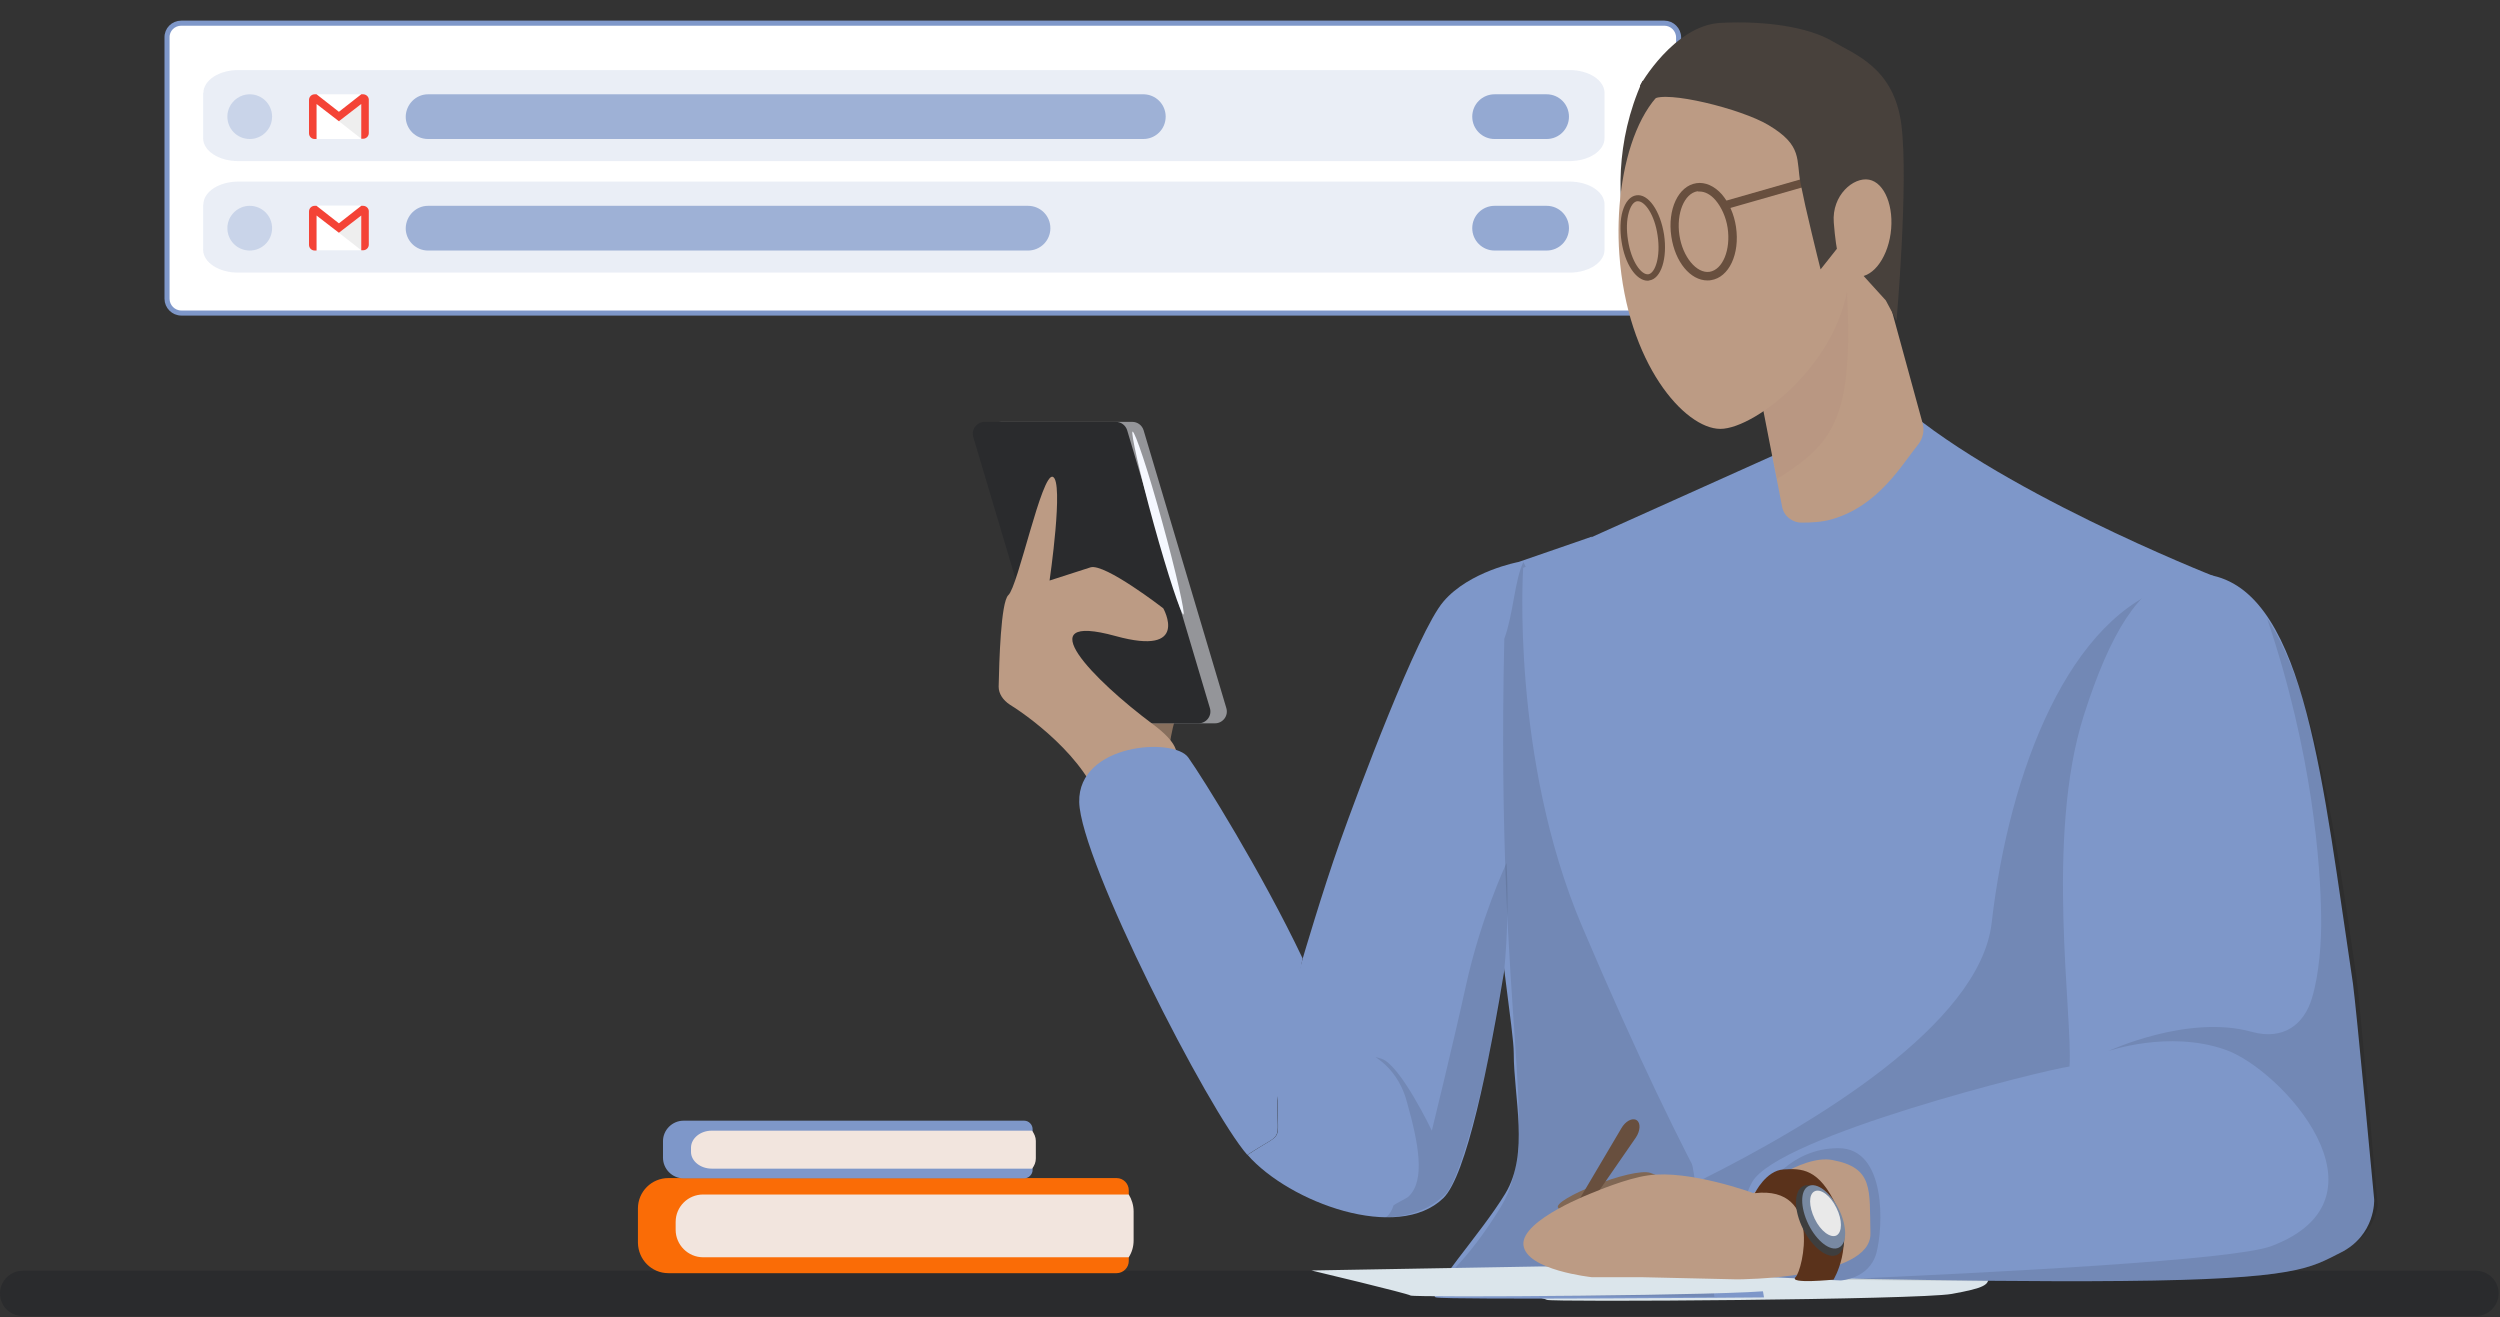
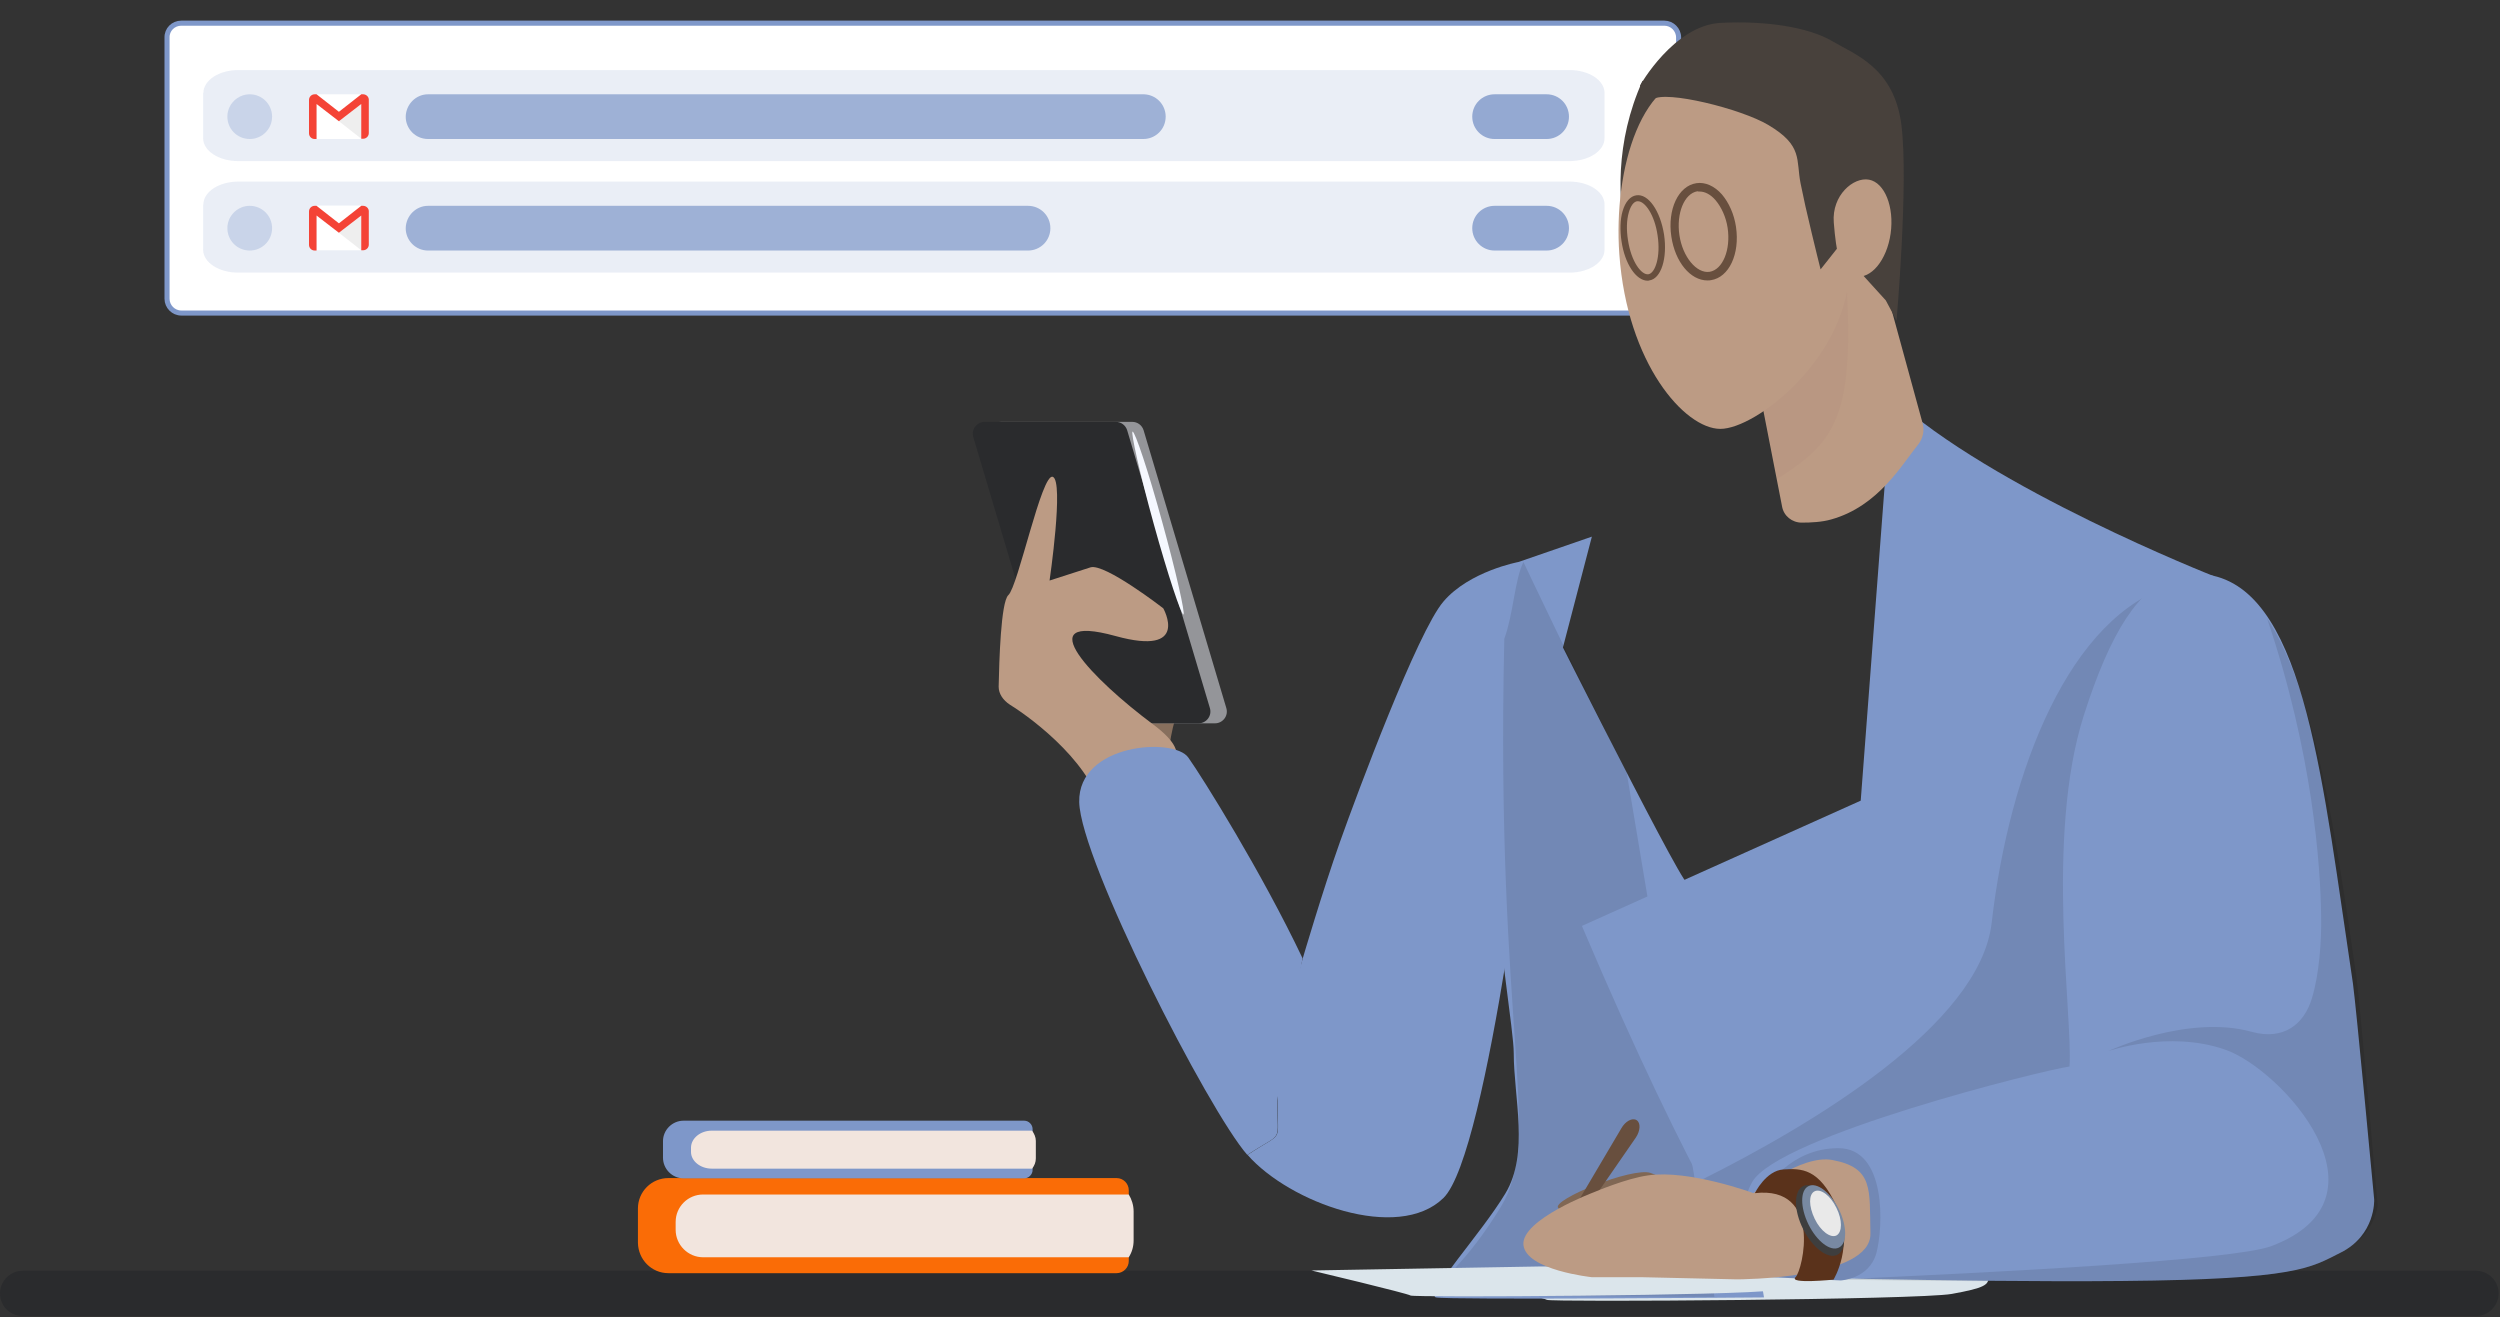
<svg xmlns="http://www.w3.org/2000/svg" version="1.1" id="Layer_1" x="0px" y="0px" viewBox="0 0 928 489" style="enable-background:new 0 0 928 489;" xml:space="preserve">
  <rect x="0" y="0" width="928" height="489" fill="#333333" stroke="none" />
  <style type="text/css">
	.st0{fill:#FFFFFF;stroke:#7E97C9;stroke-width:1.881;}
	.st1{opacity:0.8;fill:#E5EAF4;enable-background:new    ;}
	.st2{fill:#FFFFFF;}
	.st3{fill:#EEEEEE;}
	.st4{fill:#F44336;}
	.st5{opacity:0.3;fill:#7E97C9;enable-background:new    ;}
	.st6{opacity:0.7;fill:#7E97C9;enable-background:new    ;}
	.st7{opacity:0.8;fill:#7E97C9;enable-background:new    ;}
	.st8{fill:#2A2B2D;}
	.st9{fill:#DBE5EB;}
	.st10{fill:#876F5D;}
	.st11{fill:#EDC8AD;}
	.st12{fill:#FA6C06;}
	.st13{fill:#F2E5DE;}
	.st14{fill:#7E97C9;}
	.st15{fill:#949599;}
	.st16{fill:#F5F8FF;}
	.st17{fill:#BC9B84;}
	.st18{fill-opacity:0.1;}
	.st19{fill:#48413C;}
	.st20{opacity:0.47;fill:#824569;fill-opacity:0.1;}
	.st21{fill:#684F3E;}
	.st22{fill:#806754;}
	.st23{fill:#7288B5;}
	.st24{fill:#5A321B;}
	.st25{fill:#3E3E3E;}
	.st26{fill:#7889A2;}
	.st27{fill:#E9E9E9;}
</style>
  <path class="st0" d="M67.3,8.6h550.5c2.9,0,5.3,2.4,5.3,5.3v97c0,2.9-2.4,5.3-5.3,5.3H67.3c-2.9,0-5.3-2.4-5.3-5.3V14  C61.9,11,64.3,8.6,67.3,8.6z" />
  <path class="st1" d="M75.5,34.5c0-4.7,5.8-8.5,13-8.5h494.1c7.2,0,13,3.8,13,8.5v16.8c0,4.7-5.8,8.5-13,8.5H88.4  c-7.2,0-13-3.8-13-8.5V34.5z" />
  <path class="st2" d="M134.1,35h-16.6v16.6h16.6V35z" />
  <path class="st3" d="M125.8,45l8.3,6.5V38.6L125.8,45z" />
  <path class="st4" d="M134.8,35h-0.7l-8.3,6.5l-8.3-6.5h-0.7c-1.1,0-2.1,0.9-2.1,2.1v12.4c0,1.1,0.9,2.1,2.1,2.1h0.7V38.6l8.3,6.4  l8.3-6.4v12.9h0.7c1.1,0,2.1-0.9,2.1-2.1V37C136.9,35.9,135.9,35,134.8,35z" />
  <path class="st1" d="M75.5,75.9c0-4.7,5.8-8.5,13-8.5h494.1c7.2,0,13,3.8,13,8.5v16.8c0,4.7-5.8,8.5-13,8.5H88.4  c-7.2,0-13-3.8-13-8.5V75.9z" />
  <path class="st5" d="M92.7,35L92.7,35c4.6,0,8.3,3.7,8.3,8.3v0c0,4.6-3.7,8.3-8.3,8.3h0c-4.6,0-8.3-3.7-8.3-8.3v0  C84.4,38.7,88.2,35,92.7,35z" />
  <path class="st6" d="M158.9,35h265.5c4.6,0,8.3,3.7,8.3,8.3v0c0,4.6-3.7,8.3-8.3,8.3H158.9c-4.6,0-8.3-3.7-8.3-8.3v0  C150.7,38.7,154.4,35,158.9,35z" />
  <path class="st6" d="M158.9,76.4h222.7c4.6,0,8.3,3.7,8.3,8.3v0c0,4.6-3.7,8.3-8.3,8.3H158.9c-4.6,0-8.3-3.7-8.3-8.3v0  C150.7,80.1,154.4,76.4,158.9,76.4z" />
  <path class="st7" d="M554.8,76.4h19.3c4.6,0,8.3,3.7,8.3,8.3v0c0,4.6-3.7,8.3-8.3,8.3h-19.3c-4.6,0-8.3-3.7-8.3-8.3v0  C546.5,80.1,550.2,76.4,554.8,76.4z" />
  <path class="st7" d="M554.8,35h19.3c4.6,0,8.3,3.7,8.3,8.3v0c0,4.6-3.7,8.3-8.3,8.3h-19.3c-4.6,0-8.3-3.7-8.3-8.3v0  C546.5,38.7,550.2,35,554.8,35z" />
  <path class="st5" d="M92.7,76.4L92.7,76.4c4.6,0,8.3,3.7,8.3,8.3v0c0,4.6-3.7,8.3-8.3,8.3h0c-4.6,0-8.3-3.7-8.3-8.3v0  C84.4,80.1,88.2,76.4,92.7,76.4z" />
  <path class="st2" d="M134.1,76.3h-16.6v16.6h16.6V76.3z" />
  <path class="st3" d="M125.8,86.4l8.3,6.5V80L125.8,86.4z" />
  <path class="st4" d="M134.8,76.4h-0.7l-8.3,6.5l-8.3-6.5h-0.7c-1.1,0-2.1,0.9-2.1,2.1v12.4c0,1.1,0.9,2.1,2.1,2.1h0.7V80l8.3,6.4  l8.3-6.4v12.9h0.7c1.1,0,2.1-0.9,2.1-2.1V78.4C136.9,77.3,135.9,76.4,134.8,76.4z" />
  <path class="st8" d="M8.4,488.5h910.7c4.6,0,8.4-3.8,8.4-8.4c0-4.6-3.8-8.4-8.4-8.4H8.4c-4.6,0-8.4,3.8-8.4,8.4  C0,484.8,3.7,488.5,8.4,488.5z" />
  <path class="st9" d="M703.2,470.3c0,0,34.3,0.5,34.8,3.5c0.5,3.1-1.3,4.3-13.5,6.5c-12.2,2.2-149.1,3.1-150.3,2.2  c-1.3-0.9-41.3-10.4-41.3-10.4l96.1-1.7H703.2z" />
  <path class="st10" d="M684.5,447.4c0,0-24.6-10.8-31.8-6c-7.2,4.8-28,26.8-28,26.8L684.5,447.4z" />
  <path class="st11" d="M626,470.2c0.4,0.6,1.2,0.8,1.5,0.5l50.7-37.7c2.7-2.1,4.1-5.1,2.7-6.8c-1.3-1.6-4.6-1.1-7.2,1.2l-47.9,41.1  C625.5,468.9,625.6,469.6,626,470.2z" />
  <path class="st10" d="M758.9,442.8c0,0-40.8,16.2-45.6,16.2c-4.8,0-31.6-18-40.6-15.6c-9,2.4-53,24.6-51.9,26.4  c1.2,1.8,13.8,6,51,4.8c37.2-1.2,97.9-6.6,97.9-6.6L758.9,442.8z" />
  <path class="st12" d="M248.1,472.6h166.4c2.4,0,4.5-2,4.5-4.5v-26.3c0-2.4-2-4.5-4.5-4.5H248.1c-6.2,0-11.3,5-11.3,11.3v12.7  C236.9,467.6,241.9,472.6,248.1,472.6z" />
  <path class="st13" d="M261,443.4h158c1.1,1.8,1.8,4,1.8,6.3v10.7c0,2.3-0.6,4.4-1.8,6.3H261c-5.6,0-10.2-4.6-10.2-10.2v-2.9  C250.8,447.9,255.4,443.4,261,443.4z" />
  <path class="st14" d="M253.7,437.4h126.5c1.6,0,3.1-1.4,3.1-3.1v-15.2c0-1.6-1.4-3.1-3.1-3.1H253.7c-4.1,0-7.6,3.4-7.6,7.6v6.1  C246.1,434,249.6,437.4,253.7,437.4z" />
  <path class="st13" d="M264.2,419.7h118.9c0.8,1.1,1.4,2.4,1.4,3.8v6.5c0,1.4-0.5,2.7-1.4,3.8H264.2c-4.2,0-7.7-2.8-7.7-6.2v-1.7  C256.6,422.5,260,419.7,264.2,419.7z" />
  <path class="st10" d="M435,289.4c-3.2-10.7,1.8-24.2,1.8-24.2l-14.3,1.8L435,289.4z" />
  <path class="st15" d="M402.3,268.5H451c2.9,0,5.1-2.8,4.2-5.7l-30.7-103.1c-0.6-1.9-2.3-3.1-4.2-3.1h-48.7c-2.9,0-5.1,2.8-4.2,5.7  l30.7,103.1C398.6,267.2,400.4,268.5,402.3,268.5z" />
  <path class="st8" d="M396.2,268.5h48.7c2.9,0,5.1-2.8,4.2-5.7l-30.7-103.1c-0.6-1.9-2.3-3.1-4.2-3.1h-48.7c-2.9,0-5.1,2.8-4.2,5.7  l30.7,103.1C392.5,267.2,394.2,268.5,396.2,268.5z" />
  <path class="st16" d="M431.4,193.7c5.2,18.8,8.6,34.1,7.9,34.4c-0.8,0.3-5.8-14.7-11-33.5s-8.6-34.1-7.9-34.4  C421.3,160.1,426.3,175,431.4,193.7z" />
  <path class="st17" d="M409.4,303.5c-2.3-18.7-25.6-36.4-34.5-41.9c-2.6-1.7-4.2-4.1-4.2-6.7c0.2-9.3,0.8-31.4,3.6-34  c3.6-3.2,12.4-45.5,16.5-43.9c4.2,1.6-1.2,38.5-1.2,38.5s9.9-3.2,15.2-4.9c5.3-1.6,27,15.2,27,15.2s10.2,18-17.7,10.3  c-33.1-9.1-8.2,16.3,13.8,32.7c18.2,13.5,2.6,16.5,2.6,16.5l-14.7-0.4L409.4,303.5z" />
  <path class="st14" d="M563.7,208.6l27.2-9.4l-21.4,82c0,0-16.8,147-33.7,163.5c-16.9,16.5-57.2,1.7-72.7-16  c13.8-9.2,11.1-3.6,11.1-20.2c0-20.9,9.4-52.8,9.4-52.8s7.3-24.9,13.8-43.2c6.5-18.3,28.8-78,38.4-89.2  C545.4,212,563.7,208.6,563.7,208.6z" />
  <path class="st14" d="M483.5,355.7l-9.4,52.8c0,16.6,2.7,11.1-11.1,20.2c-14.4-16.4-61.9-109.1-62.4-131  c-0.4-21.8,35.2-24.1,40.5-16.5C446.5,288.8,468.5,324.1,483.5,355.7z" />
  <path class="st14" d="M565.3,210.8c-25.9,52.7-3.4,163.6-3.4,180.1c0,16.5,5.8,37.3-3.1,52.1c-8.9,14.8-29.8,37.6-25.8,38.6  s121.8,0,121.8,0s-25.7-152.9-28.6-153.9C623.2,326.6,565.3,210.8,565.3,210.8z" />
  <path class="st18" d="M528.4,480.8c41,0.3,84.2,0.5,108,0.6l-32.6-194.8c-17.4-33.7-38.3-78-38.3-78c-3.3,6.7-3.7,19.3-7.1,28.5  C555,383.5,573,421.9,557.1,448C544.7,468.4,533.5,477.4,528.4,480.8z" />
  <path class="st9" d="M638.5,470.1c0,0,30.6,0.4,31,3.1c0.4,2.7-1.1,3.9-12,5.8c-10.8,1.9-132.8,2.7-133.9,1.9s-36.8-9.3-36.8-9.3  l85.6-1.5H638.5z" />
-   <path class="st14" d="M702.1,147.2c37.1,34.2,119.5,66.6,119.5,66.6s12.6,115.7,4,181.2c-8.6,65.5-3.8,78.8-3.8,78.8h-170  c0,0-22.8-31.6-64.6-130.1c-26.5-62.6-21.8-132.9-21.8-132.9l103.5-46.5L702.1,147.2z" />
-   <path class="st18" d="M512.8,393c7,2.2,18.7,26.7,18.7,26.7s8-32.6,12.6-53.6c5.5-25.3,15.1-45.7,15.1-45.7s1.3,18.3-0.9,40.5  c-1.3,13-4.6,27.3-7.6,40.1c-3.5,15.2-9.4,36.5-13.8,41.9c-8.9,9.2-20.5,8.6-23,9.2c0.6-0.2,2.2-1.1,3.4-4.7  c0.7-0.6,4.7-2.5,5.5-3.2c6.4-5.9,3.8-19.8-0.6-35.3C518.1,393.6,505.8,391,512.8,393z" />
+   <path class="st14" d="M702.1,147.2c37.1,34.2,119.5,66.6,119.5,66.6s12.6,115.7,4,181.2c-8.6,65.5-3.8,78.8-3.8,78.8h-170  c0,0-22.8-31.6-64.6-130.1l103.5-46.5L702.1,147.2z" />
  <path class="st18" d="M651.7,473.8h170c0,0-4.7-13.3,3.8-78.8c7-54-0.2-141.9-3-171.3L807,217c-38.8,11.2-61.2,69-67.7,125.6  c-4.4,37.9-67.1,75.1-108.2,95.6C644.6,464,651.7,473.8,651.7,473.8z" />
  <path class="st19" d="M609.7,30c-20.5,45.6,4.1,87.9,3.4,86.2c-0.7-1.8,31-77.1,31-77.1L609.7,30z" />
  <path class="st17" d="M687.7,62.2l26,95c0.7,2.7,0.1,5.5-1.6,7.7c-6.1,7.5-14.8,23-32.3,27.9c-3.4,1-7.6,1.2-11,1.2  c-3.6,0-6.7-2.5-7.3-6l-17.6-90.2L687.7,62.2z" />
  <path class="st20" d="M682.7,70.1l-9.5,3.9L644,97.9l15.7,79.8C686.3,161.2,690.1,149.9,682.7,70.1z" />
  <path class="st17" d="M686.4,101.3c-1.4,31.8-34.5,57.9-47.8,57.9c-13.3,0-34.6-24.3-37.5-64.8c-2.3-31.8,8.4-68.2,32-66.3  C656.5,30,687.6,69.5,686.4,101.3z" />
  <path class="st21" d="M633.8,104.1c0.4,0,0.9,0,1.3-0.1c6.7-1,10.8-9.7,9.3-19.8c-0.7-4.7-2.6-8.9-5.2-12c-2.8-3.2-6.3-4.7-9.5-4.2  c-6.7,1-10.8,9.7-9.3,19.8C621.8,97.3,627.5,104.1,633.8,104.1z M630.9,71.1c2,0,4.1,1.1,5.9,3.2c2.2,2.6,3.9,6.3,4.5,10.3  c1.2,8.1-1.8,15.5-6.7,16.3c-4.8,0.7-10-5.5-11.2-13.6s1.8-15.5,6.7-16.3C630.3,71.1,630.6,71.1,630.9,71.1z" />
  <path class="st21" d="M611.6,104.2c0.2,0,0.4,0,0.6-0.1c4.4-0.6,6.8-8.2,5.5-17c-1.4-8.9-5.9-15.3-10.3-14.6  c-2.2,0.3-4.1,2.4-5.1,5.9c-0.9,3.1-1,7.1-0.4,11.1C603.1,97.9,607.3,104.2,611.6,104.2z M608,74.7c2.6,0,6.2,5,7.3,12.7  c1.2,7.9-0.9,14-3.4,14.4c-2.6,0.4-6.4-4.7-7.6-12.7c-0.6-3.8-0.5-7.4,0.3-10.2c0.7-2.5,1.8-4,3.1-4.2  C607.8,74.7,607.9,74.7,608,74.7z" />
-   <path class="st21" d="M641.2,77.5c0.2,0,0.3,0,0.4-0.1l52.4-15c0.8-0.2,1.3-1.1,1-1.9c-0.2-0.8-1.1-1.3-1.9-1l-52.4,15  c-0.8,0.2-1.3,1.1-1,1.9C639.9,77,640.5,77.5,641.2,77.5z" />
  <path class="st14" d="M821.5,213.7c34.4,7.8,40.8,77.6,51.9,151.3c1.2,8.5,7.9,80.3,7.9,80.3s0.6,13.2-12.5,19.7  c-11.2,5.6-15.8,9.9-80.9,10.5c-62.5,0.6-143.2-2-143.2-2s-0.7-23.3,5.7-34.7c9.6-17.1,108.5-41.7,117.8-42.9  c1.3-18.4-9.1-85.1,5.3-130.3c9.9-31.1,20.5-47.4,33.8-51.6C811.6,212.7,816.4,212.7,821.5,213.7z" />
  <path class="st22" d="M635.6,448.3c-9.3-4.1-16.2-10.6-22.9-12.9c-6.8-2.3-36.9,10-34.3,13c0.2,0.2,0.4,0.5,0.6,0.6  c4.2,4,10.6,4.4,15.3,1.1c5-3.5,12.2-6.8,16.9-2.4c7.9,7.3,17.8,11.3,17.8,11.3L635.6,448.3z" />
  <path class="st21" d="M573.8,468.6c0.6,0.4,1.2,0.3,1.4,0l32-46.3c1.7-2.5,1.9-5.5,0.3-6.5c-1.6-1-4.2,0.4-5.7,3.1l-28.6,48.4  C572.9,467.7,573.2,468.3,573.8,468.6z" />
  <path class="st18" d="M680.1,475c30.8,0.4,73.1,0.9,107.8,0.5c65.1-0.6,69.7-4.9,80.9-10.5c13.2-6.6,13.8-17.7,13.8-17.7  s-6.7-76.4-7.9-84.8c-7.2-49.4-15.1-105.8-33.2-133c17.1,50.2,19.9,92.4,20.1,110.5c0.2,9.2-0.7,21.6-3.4,30.5  c-2.9,9.7-10.5,15.8-22.4,12.5c-23.7-6.6-53.3,7.2-53.3,7.2s22.4-7.9,43.4-0.6c21,7.2,64.5,55.2,17.1,73  C828.7,467.8,741.9,472.3,680.1,475z" />
  <path class="st23" d="M655.7,441.1c0,0,8.7-14.9,26.7-14.9s16.7,29.4,14.1,39c-2.7,9.6-13.2,10.1-13.2,10.1l-38.6-1.8L655.7,441.1z" />
  <path class="st17" d="M650.9,442.9c0,0-23.8-8.8-39.1-6.6c-8.1,1.1-20,6.2-20,6.2s-27.2,10.2-26.3,19.6c0.9,9.4,25.4,12,25.4,12  h18.7l35.2,0.8c0,0,50,0,49.5-17.1c-0.4-16.2,1.3-24.3-14.1-27.2C668.5,428.4,650.9,442.9,650.9,442.9z" />
  <path class="st24" d="M651.4,442.9c25.2-2.9,17.8,28.6,15.1,31.2c-2.7,2.6,14.1,0.9,14.1,0.9s7.8-12.6,1.2-27.1  c-6.6-14.4-13.2-14.2-19.8-13.8C655.5,434.5,651.4,442.9,651.4,442.9z" />
  <path class="st25" d="M682,465.8c-3.5,1.7-9.2-2.6-12.7-9.6c-3.5-7-3.5-14.1,0-15.9c3.5-1.7,9.2,2.6,12.7,9.6  C685.5,456.9,685.4,464.1,682,465.8z" />
  <path class="st26" d="M682.6,463.1c-3.1,1.6-8.2-2.3-11.3-8.6c-3.1-6.3-3.1-12.7,0-14.2c3.1-1.6,8.2,2.3,11.3,8.6  C685.7,455.2,685.7,461.6,682.6,463.1z" />
  <path class="st27" d="M681.7,458.6c-2.2,1.1-5.9-1.6-8.1-6.2c-2.2-4.6-2.3-9.1,0-10.2c2.2-1.1,5.9,1.6,8.1,6.2  C683.9,452.8,683.9,457.4,681.7,458.6z" />
  <path class="st19" d="M682.2,91.9l17.8,19.6l4,7.5c0,0,4.5-51.3,1.8-72.6c-2.7-21.3-17.2-26.1-25.8-31.2c-8.6-5-24.1-7.6-41.4-6.7  c-17.3,1-29.8,23.2-29.8,23.2c0.1,0.8,0.3,8.7,4.8,5.2s32.8,3.5,42.8,9.5c13,7.7,10.2,12.9,12,21.8c1.3,6.4,2,9.5,4.1,18.3  c0.8,3.5,3.3,13.5,3.3,13.5L682.2,91.9z" />
  <path class="st17" d="M701.8,86.7c-1.4,9.9-7.3,17-13.1,15.9c-5.8-1.2-7.1-8.9-8-20c-0.8-10.1,7.3-17,13.1-15.9  C699.6,67.8,703.2,76.8,701.8,86.7z" />
</svg>